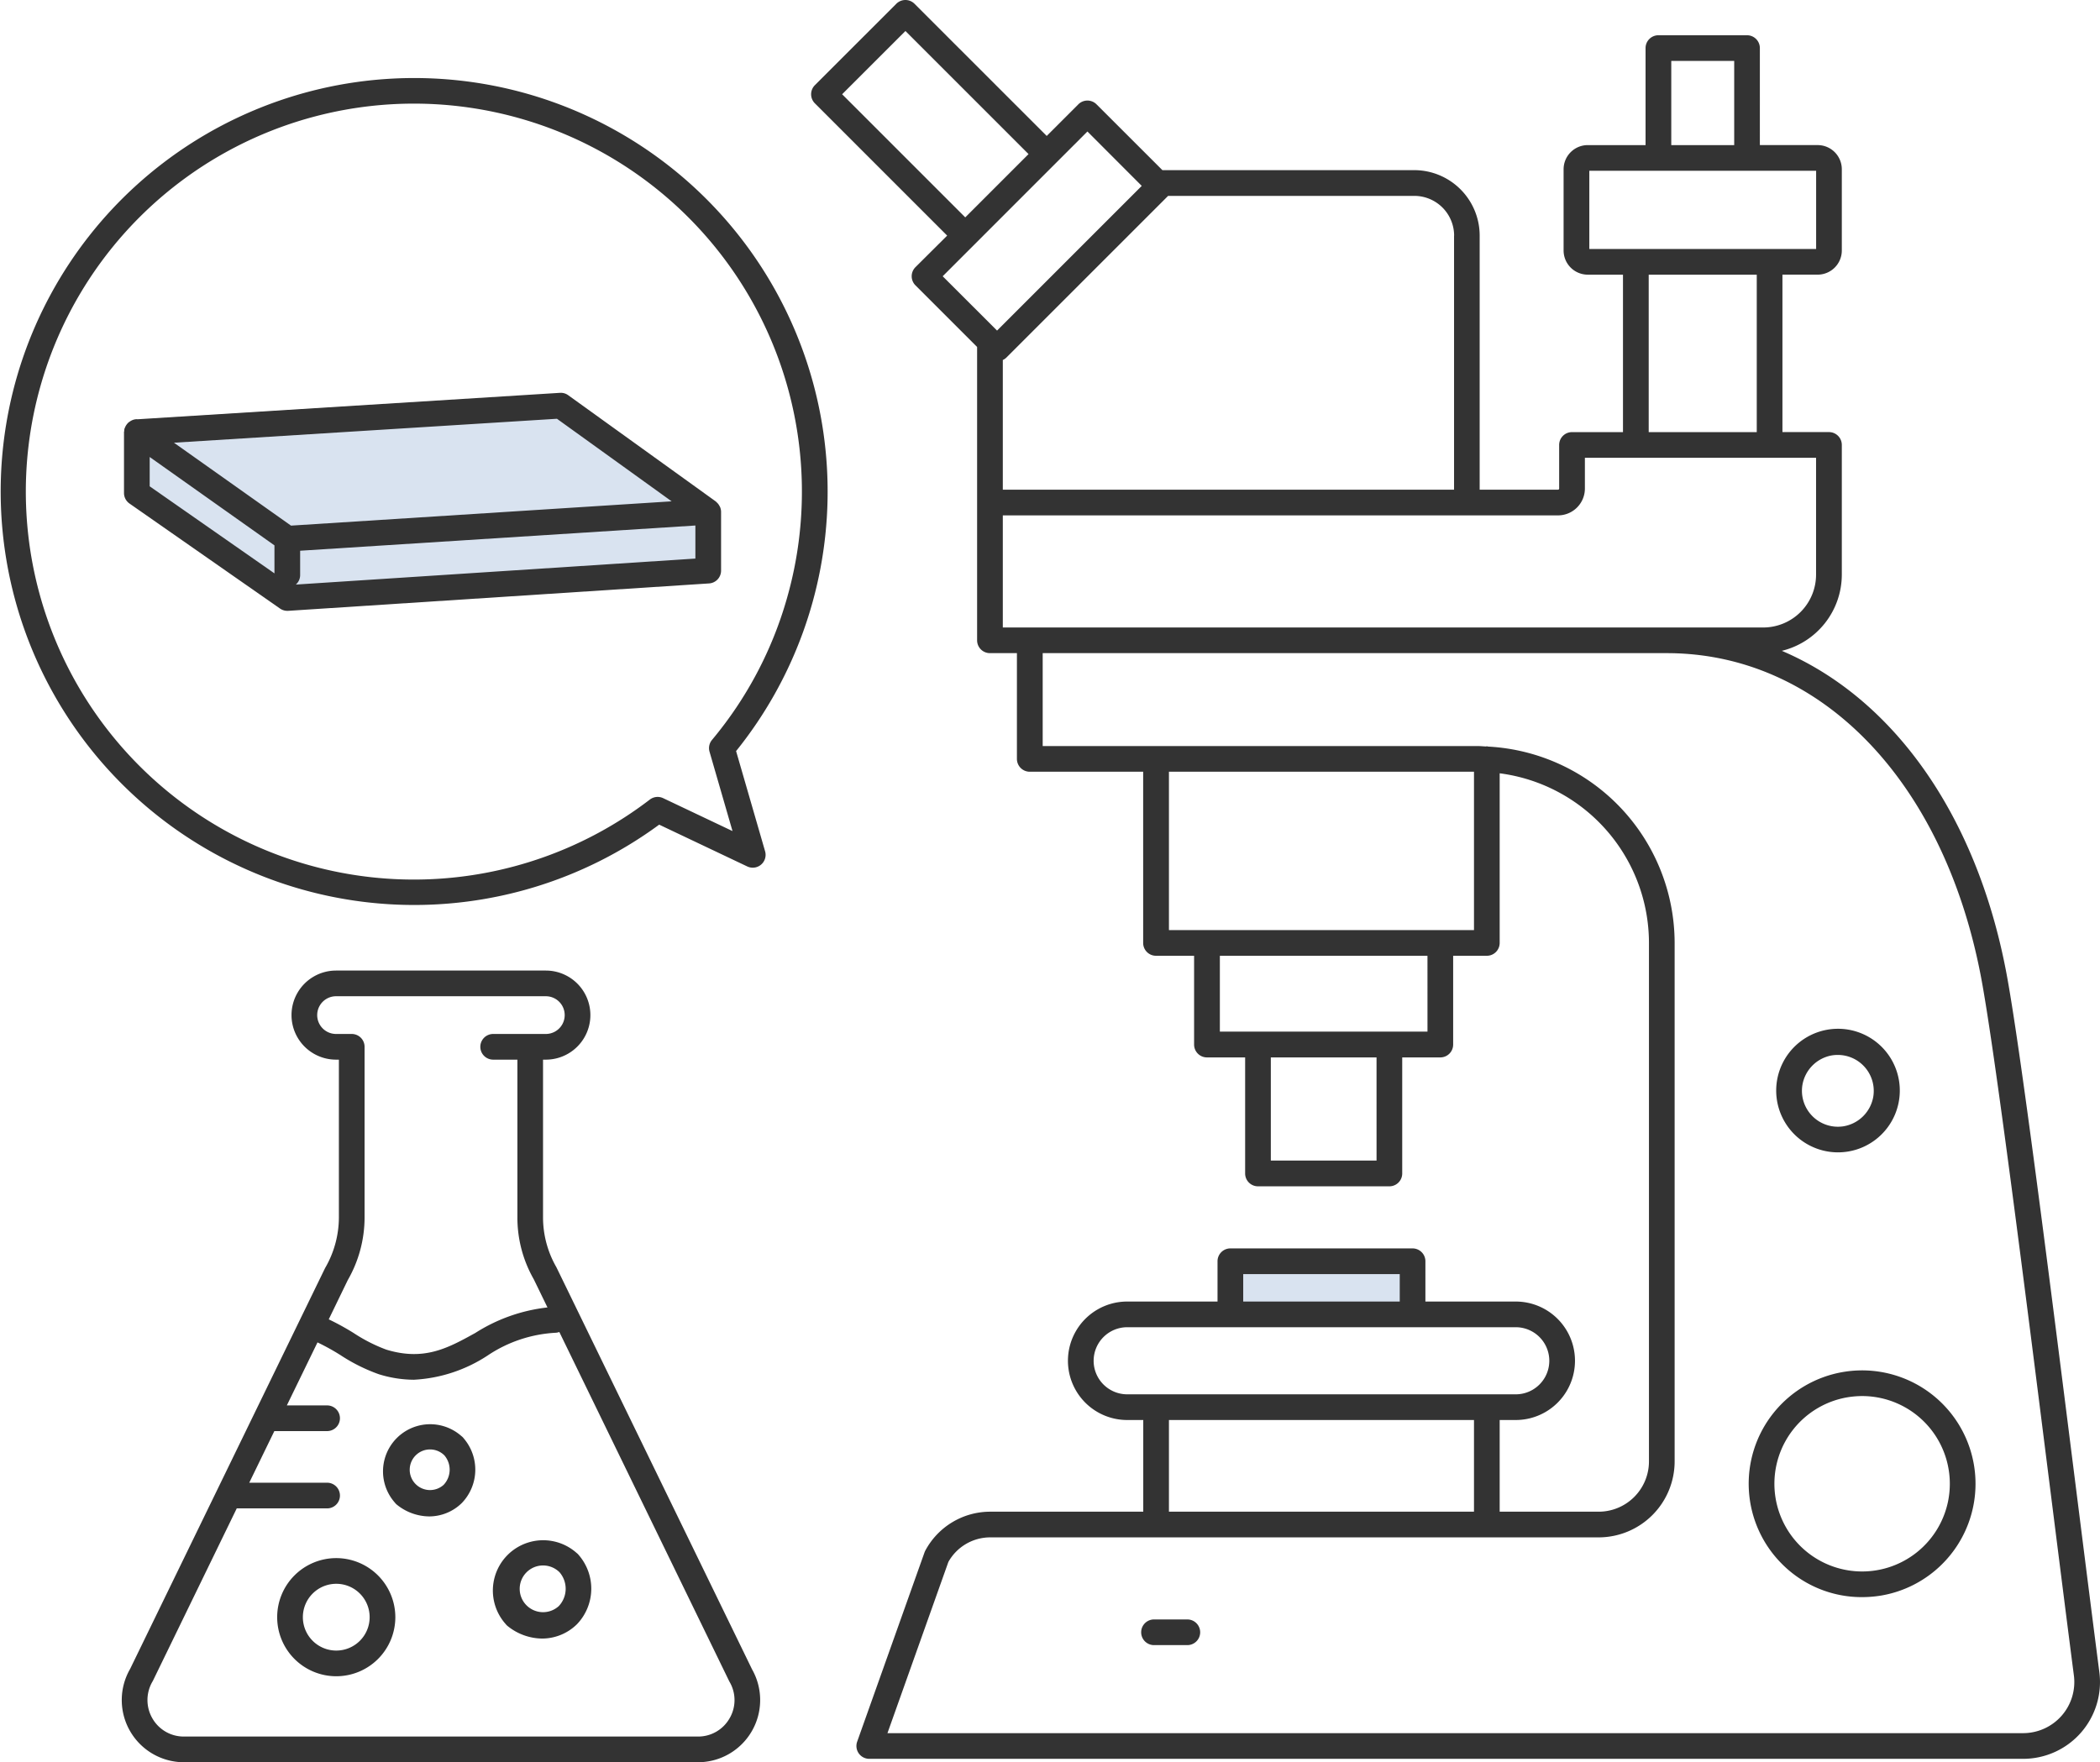
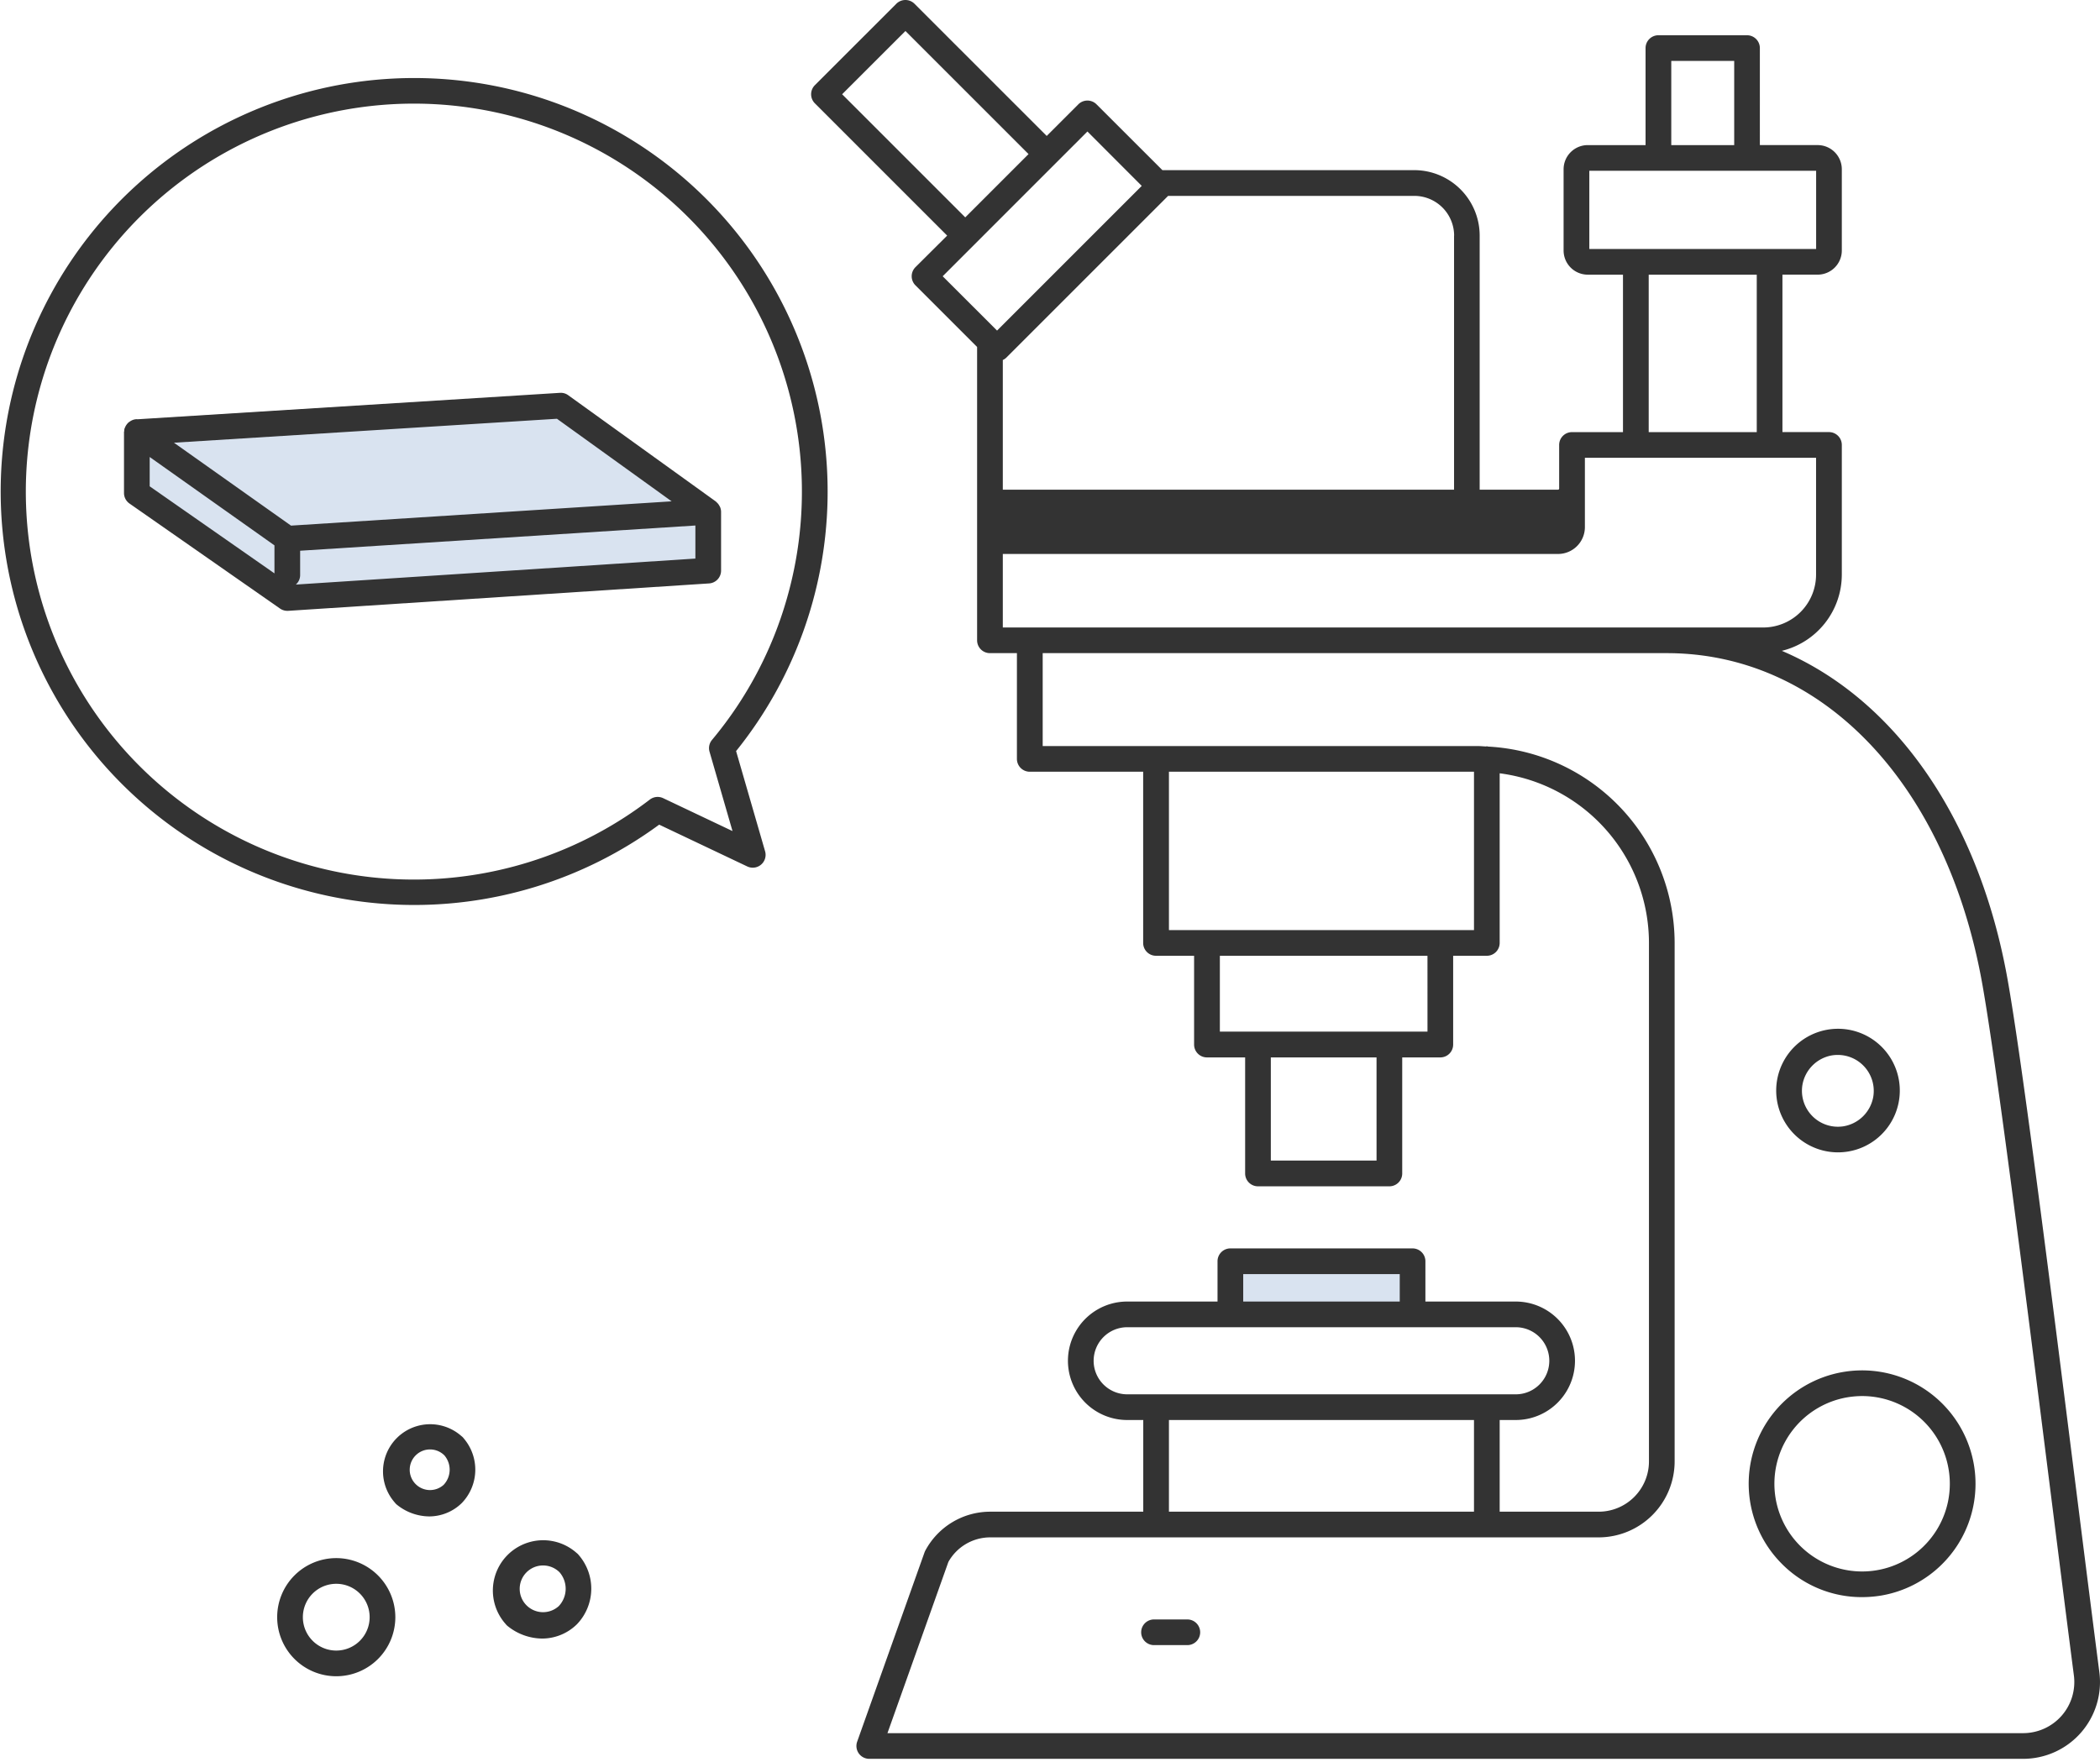
<svg xmlns="http://www.w3.org/2000/svg" width="163.512" height="137.238" viewBox="0 0 163.512 137.238">
  <defs>
    <clipPath id="clip-path">
      <rect id="長方形_2523" data-name="長方形 2523" width="163.512" height="137.238" fill="#333" />
    </clipPath>
  </defs>
  <g id="グループ_2076" data-name="グループ 2076" clip-path="url(#clip-path)">
    <path id="パス_1192" data-name="パス 1192" d="M0,0H14V4H0Z" transform="translate(96 98)" fill="#00489d" opacity="0.15" />
-     <path id="パス_1069" data-name="パス 1069" d="M163.462,130.224c-.527-4.071-1.156-9.065-1.826-14.379-2.046-16.228-4.364-34.622-5.444-40.237-2.359-12.27-8.852-21.257-17.454-24.923a6.12,6.12,0,0,0,4.671-5.935v-10.1a1,1,0,0,0-1-1h-3.623V21.389h2.742a1.883,1.883,0,0,0,1.881-1.881V13.18a1.883,1.883,0,0,0-1.881-1.881h-4.5V3.745a1,1,0,0,0-1-1h-6.9a1,1,0,0,0-1,1V11.3h-4.5a1.883,1.883,0,0,0-1.882,1.881v6.328a1.883,1.883,0,0,0,1.882,1.881h2.742V33.652H122.4a1,1,0,0,0-1,1v3.394a.089.089,0,0,1-.089.09h-6.1V18.35a5.1,5.1,0,0,0-5.1-5.1H90.508L85.377,8.124a1,1,0,0,0-1.414,0L81.5,10.587,71.205.293a1,1,0,0,0-1.414,0L63.449,6.634a1,1,0,0,0,0,1.414l10.3,10.3L71.28,20.806a1,1,0,0,0,0,1.415l4.8,4.8V49.865a1,1,0,0,0,1,1h2.1V59.1a1,1,0,0,0,1,1h8.83V73.433a1,1,0,0,0,1,1h2.966v6.915a1,1,0,0,0,1,1H96.95v9.039a1,1,0,0,0,1,1h10.231a1,1,0,0,0,1-1V82.348h2.966a1,1,0,0,0,1-1V74.433h2.622a1,1,0,0,0,1-1V60.222a13.339,13.339,0,0,1,11.624,13.207v40.382a3.919,3.919,0,0,1-3.915,3.915h-7.709v-7.14h1.251a4.613,4.613,0,0,0,0-9.226h-7.034V98.222a1,1,0,0,0-1-1H95.8a1,1,0,0,0-1,1v3.138H87.766a4.613,4.613,0,0,0,0,9.226h1.251v7.14H77.109a5.732,5.732,0,0,0-5.063,3.033,1.1,1.1,0,0,0-.06.136l-5.245,14.742a1,1,0,0,0,.943,1.335h89.842a5.981,5.981,0,0,0,5.936-6.748M130.13,4.745h4.9V11.3h-4.9ZM123.749,13.3h17.66V19.39h-17.66Zm4.624,8.09h8.413V33.651h-8.413ZM113.217,18.35V38.136H78.082v-10.1a.987.987,0,0,0,.259-.171L90.952,15.255h19.17a3.1,3.1,0,0,1,3.1,3.1M65.57,7.341,70.5,2.414,80.085,12l-4.927,4.928Zm19.1,2.9L88.9,14.477,77.634,25.745,73.4,21.514Zm-6.588,32.9V40.136h43.233a2.092,2.092,0,0,0,2.089-2.09V35.652h18v9.1a4.119,4.119,0,0,1-4.115,4.115H78.082Zm29.1,47.238H98.95V82.348h8.231Zm3.966-10.039H94.982V74.433h16.165ZM91.017,60.1h23.752V72.433H91.017ZM96.8,99.222h12.188v2.138H96.8Zm-11.646,6.751a2.616,2.616,0,0,1,2.613-2.613H118.02a2.613,2.613,0,0,1,0,5.226H87.766a2.616,2.616,0,0,1-2.613-2.613m5.864,4.613h23.752v7.14H91.017Zm69.505,23.032a3.99,3.99,0,0,1-3,1.354H69.1l4.743-13.332a3.734,3.734,0,0,1,3.265-1.914h47.369a5.921,5.921,0,0,0,5.915-5.915V73.429a15.335,15.335,0,0,0-14.511-15.287,1.078,1.078,0,0,0-.113-.023c-.024,0-.044.012-.068.014-.212-.009-.421-.032-.636-.032H81.187V50.865h48.594c11.917,0,21.512,9.86,24.447,25.121,1.067,5.551,3.483,24.713,5.423,40.109.671,5.316,1.3,10.313,1.828,14.386a3.978,3.978,0,0,1-.957,3.137" fill="#333" />
+     <path id="パス_1069" data-name="パス 1069" d="M163.462,130.224c-.527-4.071-1.156-9.065-1.826-14.379-2.046-16.228-4.364-34.622-5.444-40.237-2.359-12.27-8.852-21.257-17.454-24.923a6.12,6.12,0,0,0,4.671-5.935v-10.1a1,1,0,0,0-1-1h-3.623V21.389h2.742a1.883,1.883,0,0,0,1.881-1.881V13.18a1.883,1.883,0,0,0-1.881-1.881h-4.5V3.745a1,1,0,0,0-1-1h-6.9a1,1,0,0,0-1,1V11.3h-4.5a1.883,1.883,0,0,0-1.882,1.881v6.328a1.883,1.883,0,0,0,1.882,1.881h2.742V33.652H122.4a1,1,0,0,0-1,1v3.394a.089.089,0,0,1-.089.09h-6.1V18.35a5.1,5.1,0,0,0-5.1-5.1H90.508L85.377,8.124a1,1,0,0,0-1.414,0L81.5,10.587,71.205.293a1,1,0,0,0-1.414,0L63.449,6.634a1,1,0,0,0,0,1.414l10.3,10.3L71.28,20.806a1,1,0,0,0,0,1.415l4.8,4.8V49.865a1,1,0,0,0,1,1h2.1V59.1a1,1,0,0,0,1,1h8.83V73.433a1,1,0,0,0,1,1h2.966v6.915a1,1,0,0,0,1,1H96.95v9.039a1,1,0,0,0,1,1h10.231a1,1,0,0,0,1-1V82.348h2.966a1,1,0,0,0,1-1V74.433h2.622a1,1,0,0,0,1-1V60.222a13.339,13.339,0,0,1,11.624,13.207v40.382a3.919,3.919,0,0,1-3.915,3.915h-7.709v-7.14h1.251a4.613,4.613,0,0,0,0-9.226h-7.034V98.222a1,1,0,0,0-1-1H95.8a1,1,0,0,0-1,1v3.138H87.766a4.613,4.613,0,0,0,0,9.226h1.251v7.14H77.109a5.732,5.732,0,0,0-5.063,3.033,1.1,1.1,0,0,0-.06.136l-5.245,14.742a1,1,0,0,0,.943,1.335h89.842a5.981,5.981,0,0,0,5.936-6.748M130.13,4.745h4.9V11.3h-4.9ZM123.749,13.3h17.66V19.39h-17.66Zm4.624,8.09h8.413V33.651h-8.413ZM113.217,18.35V38.136H78.082v-10.1a.987.987,0,0,0,.259-.171L90.952,15.255h19.17a3.1,3.1,0,0,1,3.1,3.1M65.57,7.341,70.5,2.414,80.085,12l-4.927,4.928Zm19.1,2.9L88.9,14.477,77.634,25.745,73.4,21.514Zm-6.588,32.9h43.233a2.092,2.092,0,0,0,2.089-2.09V35.652h18v9.1a4.119,4.119,0,0,1-4.115,4.115H78.082Zm29.1,47.238H98.95V82.348h8.231Zm3.966-10.039H94.982V74.433h16.165ZM91.017,60.1h23.752V72.433H91.017ZM96.8,99.222h12.188v2.138H96.8Zm-11.646,6.751a2.616,2.616,0,0,1,2.613-2.613H118.02a2.613,2.613,0,0,1,0,5.226H87.766a2.616,2.616,0,0,1-2.613-2.613m5.864,4.613h23.752v7.14H91.017Zm69.505,23.032a3.99,3.99,0,0,1-3,1.354H69.1l4.743-13.332a3.734,3.734,0,0,1,3.265-1.914h47.369a5.921,5.921,0,0,0,5.915-5.915V73.429a15.335,15.335,0,0,0-14.511-15.287,1.078,1.078,0,0,0-.113-.023c-.024,0-.044.012-.068.014-.212-.009-.421-.032-.636-.032H81.187V50.865h48.594c11.917,0,21.512,9.86,24.447,25.121,1.067,5.551,3.483,24.713,5.423,40.109.671,5.316,1.3,10.313,1.828,14.386a3.978,3.978,0,0,1-.957,3.137" fill="#333" />
    <path id="パス_1070" data-name="パス 1070" d="M143.5,106.848a8.826,8.826,0,0,0-4.753,14.945,8.743,8.743,0,0,0,6.23,2.586,9.294,9.294,0,0,0,1.5-.123,8.83,8.83,0,0,0-2.975-17.408m8.218,9.867h0a6.83,6.83,0,1,1-7.894-7.894,7.228,7.228,0,0,1,1.166-.1,6.83,6.83,0,0,1,6.728,7.989" fill="#333" />
    <path id="パス_1071" data-name="パス 1071" d="M143.1,89.742a4.987,4.987,0,0,0,.757-.058,4.812,4.812,0,1,0-.757.058M140.34,84.5a2.823,2.823,0,0,1,2.312-2.312,3.05,3.05,0,0,1,.445-.033A2.8,2.8,0,0,1,145.86,85.4a2.823,2.823,0,0,1-2.312,2.311A2.8,2.8,0,0,1,140.34,84.5" fill="#333" />
    <path id="パス_1191" data-name="パス 1191" d="M11.41,34.612v3.971l10.464,7.681,32.917-1.87V39.867L43.438,31.476Z" fill="#00489d" opacity="0.15" />
    <path id="パス_1072" data-name="パス 1072" d="M92.449,126.117H89.855a1,1,0,0,0,0,2h2.594a1,1,0,0,0,0-2" fill="#333" />
    <path id="パス_1073" data-name="パス 1073" d="M44.245,30.78a.978.978,0,0,0-.647-.187L10.692,32.652c-.013,0-.024-.008-.037-.008a.975.975,0,0,0-.561.195.722.722,0,0,0-.081.055.942.942,0,0,0-.135.147.924.924,0,0,0-.086.128.892.892,0,0,0-.072.157.594.594,0,0,0-.027.057.953.953,0,0,0-.022.184c0,.027-.016.05-.016.077v4.75a1,1,0,0,0,.428.82L21.8,47.39a1,1,0,0,0,.572.18c.021,0,.043,0,.065,0L55.21,45.436a1,1,0,0,0,.935-1V39.863l0-.013a.992.992,0,0,0-.071-.349.756.756,0,0,0-.047-.089.981.981,0,0,0-.139-.206.881.881,0,0,0-.087-.086.9.9,0,0,0-.069-.069Zm-.879,1.832,8.93,6.43L22.659,40.934l-9.115-6.457ZM11.655,35.59l9.715,6.882v2.181l-9.715-6.78Zm11.379,9.935a.987.987,0,0,0,.336-.736v-1.9l30.775-1.964V43.5Z" fill="#333" />
    <path id="パス_1074" data-name="パス 1074" d="M41.092,7.314A32.2,32.2,0,1,0,51.326,64.221l6.859,3.256A1,1,0,0,0,59.574,66.3l-2.26-7.808A32.212,32.212,0,0,0,41.092,7.314M61.272,46.6a29.99,29.99,0,0,1-5.833,11.022,1,1,0,0,0-.193.919l1.789,6.18-5.4-2.563a1,1,0,0,0-1.036.109,30.212,30.212,0,0,1-47.42-32.3A30.212,30.212,0,1,1,61.272,46.6" fill="#333" />
-     <path id="パス_1075" data-name="パス 1075" d="M43.323,98.689a7.781,7.781,0,0,1-1.041-3.884V82.522H42.5a3.469,3.469,0,0,0,0-6.938H26.167a3.469,3.469,0,0,0,0,6.938h.22V94.806a7.869,7.869,0,0,1-1.074,3.946L10.129,129.975a4.843,4.843,0,0,0,4.194,7.263H54.347a4.843,4.843,0,0,0,4.212-7.231Zm-16.244,1a9.793,9.793,0,0,0,1.308-4.884V81.522a1,1,0,0,0-1-1h-1.22a1.469,1.469,0,0,1,0-2.938H42.5a1.469,1.469,0,0,1,0,2.938H38.4a1,1,0,0,0,0,2h1.886V94.805a9.689,9.689,0,0,0,1.275,4.821l1.067,2.194a13.138,13.138,0,0,0-5.616,1.985c-2.137,1.181-3.981,2.2-6.934,1.3a12.506,12.506,0,0,1-2.544-1.295,20.066,20.066,0,0,0-1.937-1.064Zm29.729,34.127a2.813,2.813,0,0,1-2.461,1.421H14.323a2.812,2.812,0,0,1-2.461-1.421,2.847,2.847,0,0,1,.034-2.9l6.538-13.447h7.035a1,1,0,0,0,0-2H19.407l1.954-4.02h4.108a1,1,0,1,0,0-2H22.334l2.387-4.907a17.664,17.664,0,0,1,1.776.982,13.919,13.919,0,0,0,2.992,1.494,9.291,9.291,0,0,0,2.735.432,11.53,11.53,0,0,0,5.752-1.892,10.5,10.5,0,0,1,5.275-1.766.983.983,0,0,0,.3-.061l13.222,27.185c.01.021.021.042.033.062a2.812,2.812,0,0,1,0,2.842" fill="#333" />
    <path id="パス_1076" data-name="パス 1076" d="M44.892,120.935a3.917,3.917,0,0,0-5.53,5.529,1.03,1.03,0,0,0,.19.189,4.345,4.345,0,0,0,2.65.953,3.874,3.874,0,0,0,2.719-1.113,4,4,0,0,0,.16-5.369,1,1,0,0,0-.189-.189m-1.385,4.144a1.819,1.819,0,1,1,.063-2.633,1.967,1.967,0,0,1-.063,2.633" fill="#333" />
    <path id="パス_1077" data-name="パス 1077" d="M26.182,121.341a4.6,4.6,0,1,0,4.6,4.6,4.607,4.607,0,0,0-4.6-4.6m0,7.2a2.6,2.6,0,1,1,2.6-2.6,2.6,2.6,0,0,1-2.6,2.6" fill="#333" />
    <path id="パス_1078" data-name="パス 1078" d="M35.923,111.833a3.671,3.671,0,0,0-5.182,5.181,1.006,1.006,0,0,0,.19.19,4.061,4.061,0,0,0,2.478.89,3.632,3.632,0,0,0,2.55-1.044,3.744,3.744,0,0,0,.154-5.027.95.95,0,0,0-.19-.19m-1.378,3.8a1.582,1.582,0,1,1,.057-2.292,1.719,1.719,0,0,1-.057,2.292" fill="#333" />
  </g>
</svg>